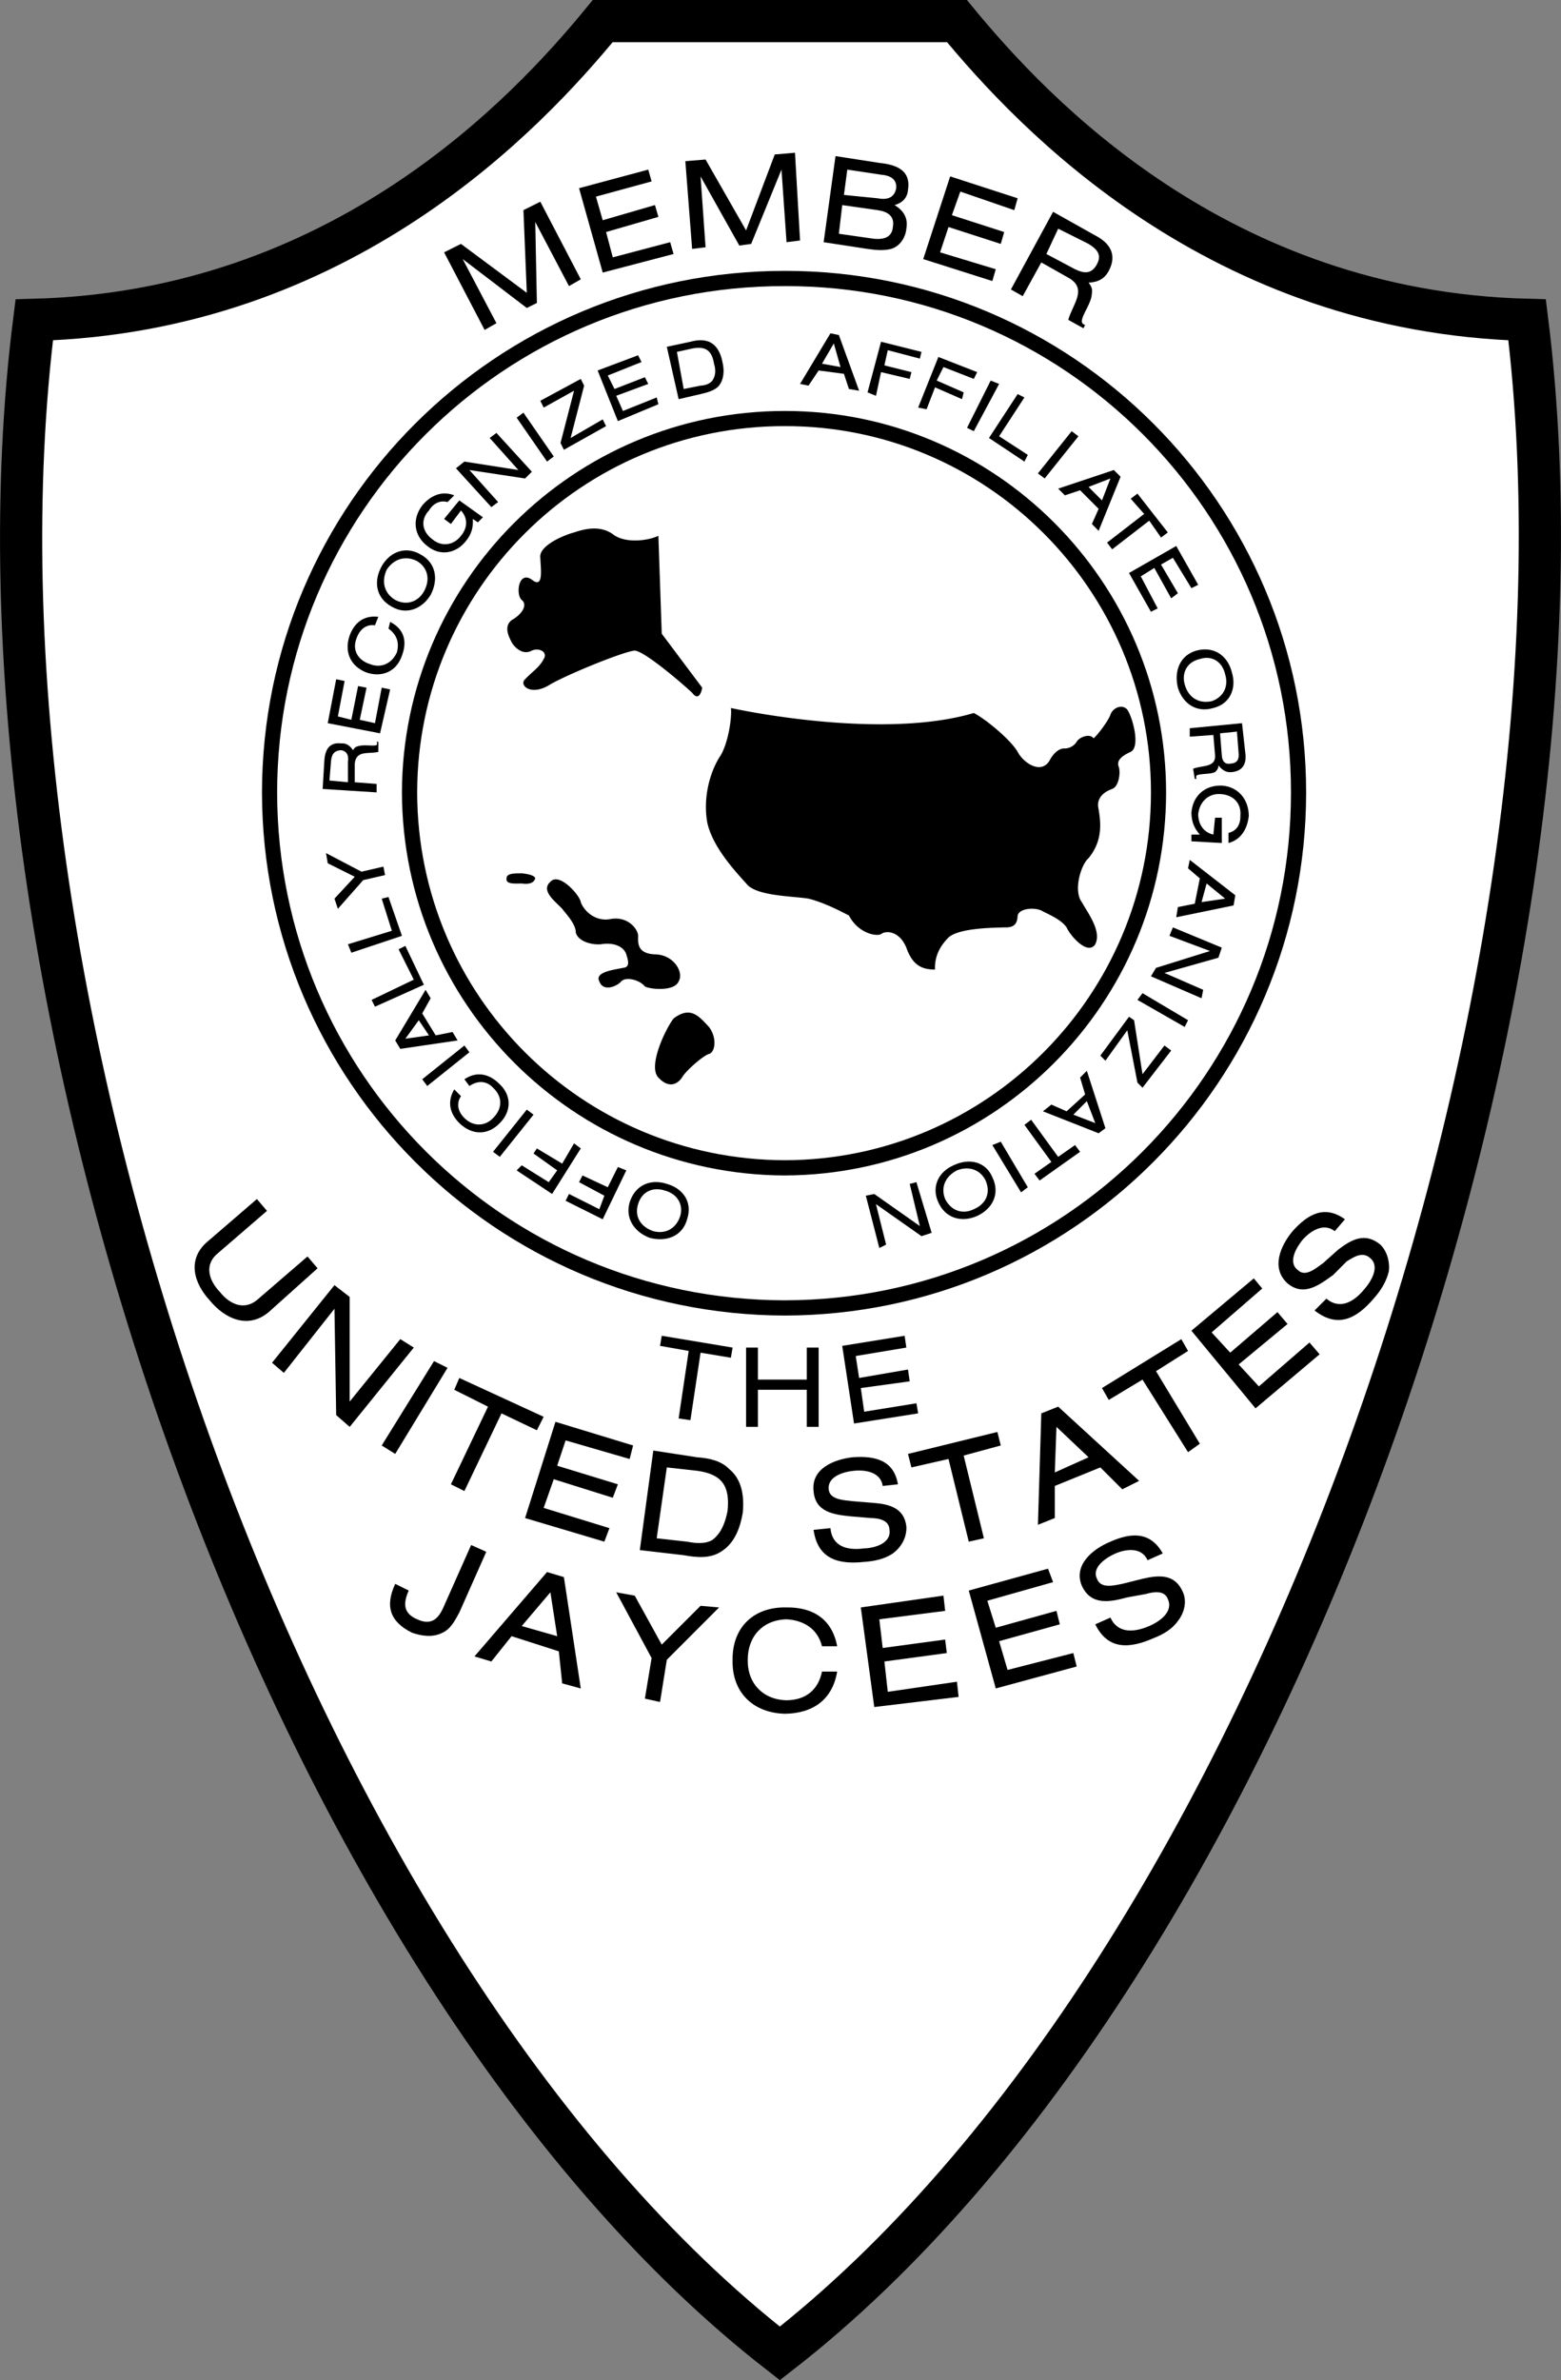
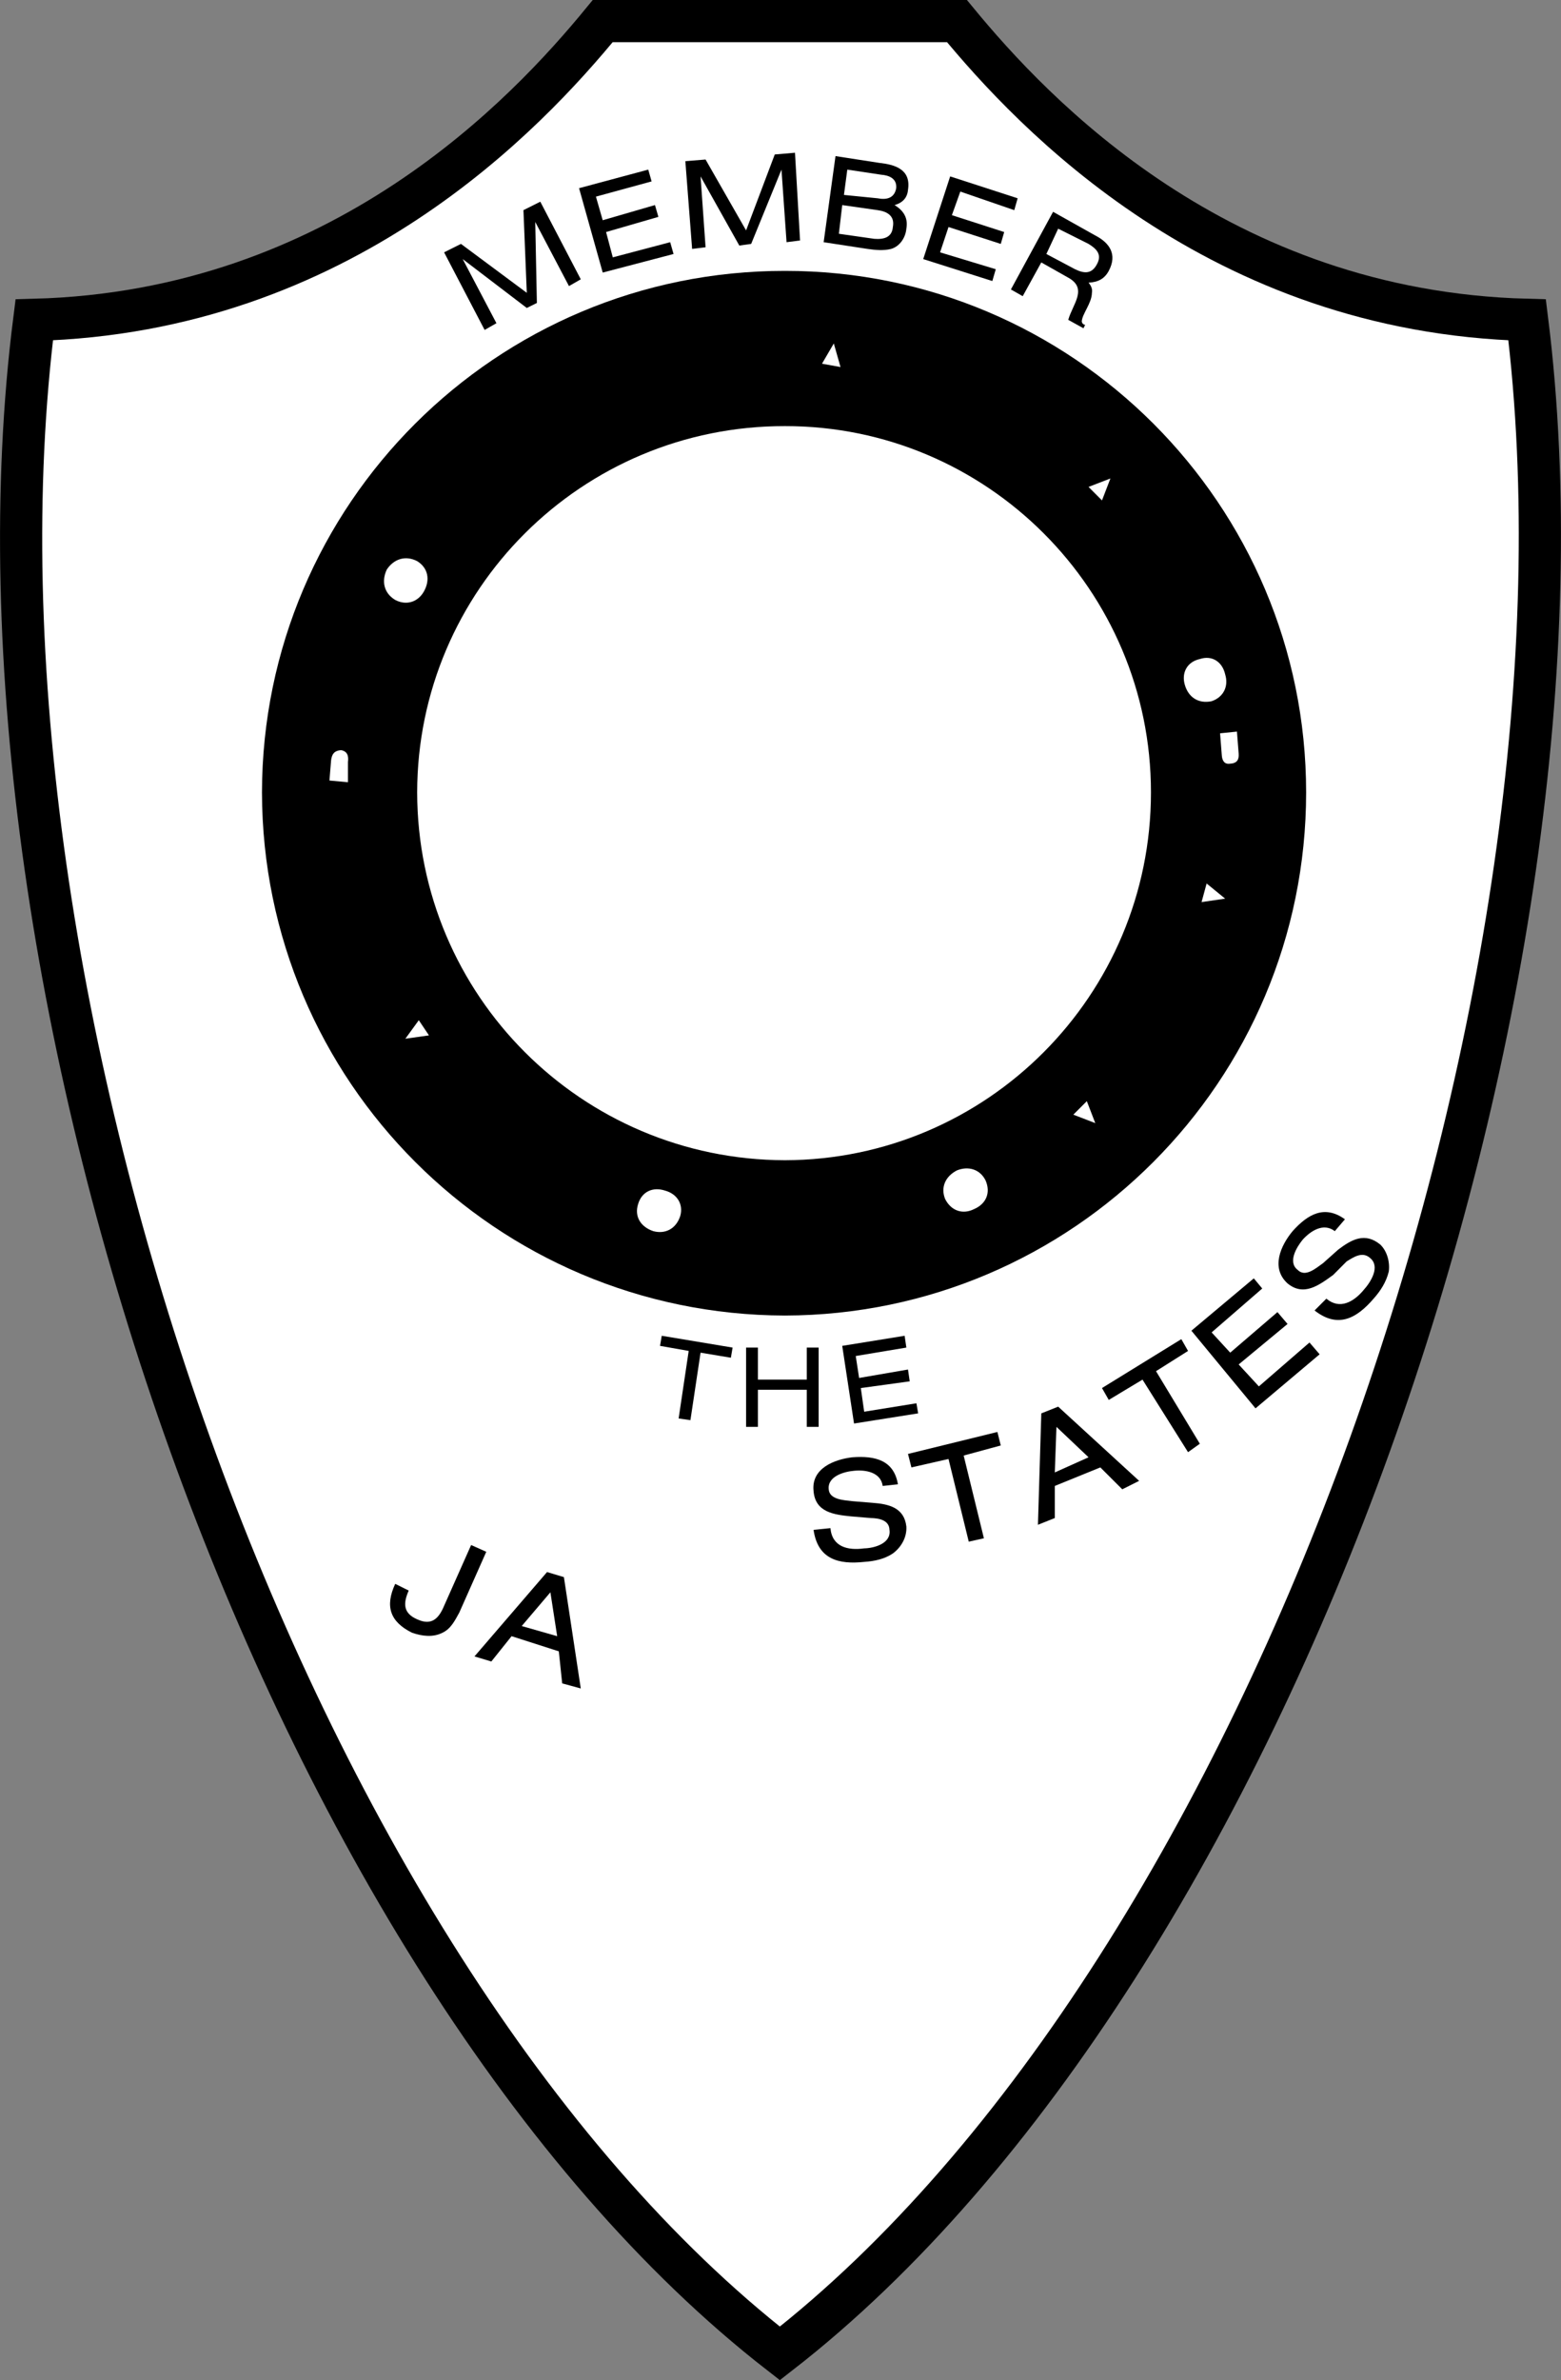
<svg xmlns="http://www.w3.org/2000/svg" width="92.538" height="141.036">
  <rect width="100%" height="100%" fill="#808080" stroke="none" />
  <path fill="#fff" d="M56.73 1.25c4.511 5.477 15.511 17.227 33.8 17.703 4.961 39.774-15.039 97.774-44.3 120.5-29.24-22.726-49.24-80.726-44.2-120.5 18.211-.476 29.211-12.226 33.7-17.703h21" />
  <path fill="none" stroke="#000" stroke-width="2.5" d="M56.73 1.25c4.511 5.477 15.511 17.227 33.8 17.703 4.961 39.774-15.039 97.774-44.3 120.5-29.24-22.726-49.24-80.726-44.2-120.5 18.211-.476 29.211-12.226 33.7-17.703Zm0 0" />
  <path d="M46.53 77.953c17.047-.039 30.895-13.89 30.899-31-.004-17.062-13.852-30.914-30.899-30.902-17.125-.012-30.973 13.84-31 30.902.028 17.11 13.875 30.961 31 31" />
-   <path fill="#fff" d="M46.53 77.05c16.559-.023 30.012-13.476 30-30.097.012-16.574-13.441-30.027-30-30-16.637-.027-30.09 13.426-30.101 30 .011 16.621 13.464 30.074 30.101 30.098" />
  <path d="M46.53 69.652c12.457-.047 22.59-10.18 22.598-22.699-.008-12.473-10.14-22.605-22.598-22.601-12.535-.004-22.668 10.128-22.703 22.601.035 12.52 10.168 22.652 22.703 22.7" />
  <path fill="#fff" d="M46.53 68.75c11.969-.031 21.703-9.766 21.7-21.797.003-11.984-9.731-21.719-21.7-21.703-12.047-.016-21.781 9.719-21.8 21.703.019 12.031 9.753 21.766 21.8 21.797" />
-   <path d="m41.628 40.75-2.399-3.2-.199-5.8c-.601.29-1.976.477-2.703-.098-.773-.55-1.71-.3-2.297-.101-.664.176-2.101.8-2 1.5.024.676.211 1.863-.5 1.3-.789-.562-.976.876-.601 1.2.375.3 0 .863-.602 1.199-.523.414-.086 1.102 0 1.3.164.302.664.802 1.203.5.461-.198.961.114.7.5-.239.489-.739.802-1.102 1.2-.387.352.363 1.039 1.5.3 1.113-.636 4.363-1.948 5-2 .613.052 2.863 1.989 3.402 2.5.461.614.598-.3.598-.3m1.699 1.203c1.852.399 9.414 1.774 14.402.297.7.352 2.2 1.602 2.598 2.3.352.677 1.414 1.364 1.902.5.168-.323.512-.73.899-.698a.866.866 0 0 0 .699-.399c.164-.289.79-.508 1-.203.258-.21.883-1.055 1-1.398.133-.407.695-.657 1-.301.32.457.79 2.207.203 2.5-.601.27-.851.55-.703.902.102.336.008 1.149-.398 1.297-.47.164-.97.54-.801 1.203.082.586.332 1.774-.598 2.899-.445.375-.914 1.906-.402 2.601.426.742 1.176 1.742.8 2.5-.437.68-1.468-.476-1.699-1-.332-.476-1.05-.758-1.5-1-.425-.195-1.3-.133-1.402.297-.023.508-.21.727-.797.703-.601.024-2.664.024-3.3.598-.551.55-.833 1.176-.801 1.902-.72-.008-1.313-.195-1.7-1.3-.425-1.02-1.238-1.02-1.5-.801-.3.156-1.363-.063-1.902-1.102-.523-.273-1.492-.773-2.398-1-.907-.148-2.938-.148-3.602-.797-.586-.664-2.055-2.164-2.398-3.703-.282-1.586.218-3.148.8-4 .48-.836.668-2.336.598-2.797m-3.398 18.399c-.5.656-1.532 2.843-.899 3.5.617.656 1.117.406 1.399 0 .218-.407 1.28-1.313 1.601-1.399.367-.101.492-.945 0-1.601-.57-.594-1.07-1.282-2.101-.5m-1.699-1.899c.324.18 1.761.305 2-.3.324-.52-.27-1.583-1.403-1.602-1.117-.043-.992-.762-1-1.098.008-.351-.555-1.164-1.598-1-1.02.211-1.675-.601-1.8-1-.063-.414-1.282-1.789-1.801-1.203-.606.54.332 1.195.699 1.602.32.406.727.843.8 1.3-.01.48.708.856 1.5.801.77-.133 1.364.149 1.5.598.114.363.24.77-.198.8-.375.094-1.72.22-1.399.801.242.668 1.086.262 1.297 0 .29-.3 1.102-.082 1.402.301m-7.3-6.703c-.375.008-.907-.023-.899.3-.07.364.524.302.899.302.437.062.718-.032.8-.301-.02-.168-.394-.262-.8-.301m8.601 18.402c.965.27 1.54 1.09 1.2 2.098-.27.992-1.204 1.355-2.2 1.102-.91-.329-1.48-1.153-1.203-2.102.328-1.043 1.254-1.41 2.203-1.098" />
  <path fill="#fff" d="M38.73 72.953c.687.184 1.343-.117 1.597-.902.195-.688-.184-1.305-.898-1.5-.727-.242-1.383.058-1.602.8-.23.731.148 1.348.902 1.602" />
  <path d="m37.128 69.352-1.399 2.898-2.199-1.098.2-.402 1.8.902.297-.8-1.5-.801.203-.399 1.5.7.598-1.2.5.2m-2.699-1.302-1.7 2.7-2.101-1.398.3-.301 1.602 1 .5-.7-1.402-1 .199-.3 1.5.902.703-1.203.399.3m-2.801-2-2 2.5-.399-.3 2-2.5.399.3m-4.098-2.097c.695-.469 1.434-.371 2.098.297.695.664.703 1.594 0 2.3-.703.731-1.64.735-2.399 0-.554-.558-.742-1.245-.3-2l.398.403c-.3.442-.168.938.203 1.297.543.535 1.238.488 1.7 0 .566-.559.57-1.266 0-1.797-.391-.414-.9-.441-1.403-.101l-.297-.399m.297-1.601-2.5 2-.297-.399 2.5-2 .297.399m-2-1 1-.2.3.5-3.398.5-.3-.5 1.8-3 .301.5-.5.899.797 1.3" />
  <path fill="#fff" d="m24.03 61.55 1.399-.198-.602-.899zm0 0" />
  <path d="m25.128 58.352-2.899 1.3-.199-.402 2.5-1.2-.902-1.8.402-.2 1.098 2.302m-1.301-2.899-3 1-.2-.5 2.602-.8-.601-1.903.402-.098.797 2.301m-1-3.601-1.297.3-1.5 1.7-.203-.602 1.203-1.297-1.601-.8-.102-.602 2.102 1.101 1.3-.3.098.5m-.5-5.399v.5l-3.2-.203.102-1.7c.047-.632.297-1.081 1-1 .313-.023.516.138.7.403.039-.074.12-.187.199-.203.414-.172.91-.012 1.199-.098.035-.066.043-.12 0-.199h.102v.598c-.567.148-1.317-.125-1.399.699v1.102l1.297.101" />
  <path fill="#fff" d="M20.628 45.152c.047-.363-.035-.629-.399-.699-.441.02-.558.27-.601.598l-.098 1.199 1.098.102v-1.2" />
  <path d="m22.53 43.453-3.101-.601.5-2.602.5.102-.399 2.101.797.2.402-2 .5.097-.402 1.902.902.2.399-2.102.5.102-.598 2.601m.598-6.601c.812.414 1.031 1.125.699 2-.312.918-1.152 1.316-2.098 1-.945-.364-1.343-1.215-1-2.2.282-.746.832-1.207 1.7-1.101l-.2.5c-.527-.074-.922.254-1.101.8-.254.657.078 1.27.8 1.5.66.266 1.305-.027 1.602-.699.16-.597-.027-1.066-.5-1.402l.098-.398m2.402-1.602c-.504.828-1.43 1.21-2.3.703-.95-.515-1.102-1.504-.602-2.402.476-.844 1.406-1.219 2.3-.7.919.5 1.079 1.485.602 2.399" />
  <path fill="#fff" d="M22.929 33.75c-.325.688-.172 1.398.5 1.8.671.352 1.355.114 1.699-.5.394-.698.242-1.405-.399-1.8-.699-.36-1.386-.125-1.8.5" />
-   <path d="m28.327 30.953-.297-.203c.031.527-.09.914-.402 1.3-.61.778-1.567.907-2.301.302-.816-.63-.895-1.614-.297-2.399.477-.574 1.149-.898 1.899-.601l-.399.398c-.433-.125-.848.078-1.101.5-.524.555-.407 1.258.199 1.703.558.477 1.277.356 1.699-.203.402-.484.414-1.05 0-1.5l-.598.8-.402-.3.902-1.098 1.399 1-.301.301m2.801-2.601-3.301-.5 1.703 1.898-.402.3-2.098-2.3.5-.398 3.2.5-1.7-1.899.399-.3 2.101 2.3-.402.399m1.301-1-1.801-2.602.402-.297 1.797 2.598-.398.3m1-.699-.2-.402.801-3.098-1.8 1-.2-.402 2.399-1.297.199.399-.801 3.101 1.902-1.101.2.398-2.5 1.402m3.199-1.699-1.2-3 2.399-.902.203.402-2 .797.399.8 1.8-.698.2.398-1.899.703.399.899 2-.801.101.402-2.402 1m2.902-4.403 1.399-.3c.351-.094.734-.145 1.101 0 .453.191.707.688.797 1.203.105.43.121.961-.2 1.399-.26.289-.663.398-1.097.5l-1.3.3-.7-3.101" />
-   <path fill="#fff" d="M41.53 22.852c.246-.016.543-.09.7-.301.214-.305.202-.672.097-1-.125-.781-.492-1.055-1.297-.899l-.902.2.402 2.199 1-.2" />
+   <path d="m28.327 30.953-.297-.203c.031.527-.09.914-.402 1.3-.61.778-1.567.907-2.301.302-.816-.63-.895-1.614-.297-2.399.477-.574 1.149-.898 1.899-.601c-.433-.125-.848.078-1.101.5-.524.555-.407 1.258.199 1.703.558.477 1.277.356 1.699-.203.402-.484.414-1.05 0-1.5l-.598.8-.402-.3.902-1.098 1.399 1-.301.301m2.801-2.601-3.301-.5 1.703 1.898-.402.3-2.098-2.3.5-.398 3.2.5-1.7-1.899.399-.3 2.101 2.3-.402.399m1.301-1-1.801-2.602.402-.297 1.797 2.598-.398.3m1-.699-.2-.402.801-3.098-1.8 1-.2-.402 2.399-1.297.199.399-.801 3.101 1.902-1.101.2.398-2.5 1.402m3.199-1.699-1.2-3 2.399-.902.203.402-2 .797.399.8 1.8-.698.2.398-1.899.703.399.899 2-.801.101.402-2.402 1m2.902-4.403 1.399-.3c.351-.094.734-.145 1.101 0 .453.191.707.688.797 1.203.105.43.121.961-.2 1.399-.26.289-.663.398-1.097.5l-1.3.3-.7-3.101" />
  <path d="m48.53 21.953-.601.899-.5-.102 1.8-3 .5.102 1.2 3.3-.602-.101-.297-.899-1.5-.199" />
  <path fill="#fff" d="m49.429 20.352-.7 1.199 1.098.199zm0 0" />
  <path d="m51.429 23.25.8-3 2.399.602-.098.398-1.902-.5-.2.902 1.602.399-.101.402-1.7-.402-.3 1.402-.5-.203m3 .902 1.199-3 2.3.899-.199.402-1.8-.703-.399.8 1.598.7-.098.402-1.601-.699-.5 1.297-.5-.098m2.898 1.2 1.402-2.801.5.199-1.5 2.8-.402-.198m1.301.601 1.699-2.601.402.199-1.5 2.3 1.7 1.102-.2.399-2.101-1.399m5.402 3.097-.902.302-.399-.399 3.301-1.101.399.398-1.301 3.203-.399-.402.399-.899-1.098-1.101" />
  <path fill="#fff" d="m65.827 28.352-1.297.5.797.8zm0 0" />
  <path d="m65.628 32.152 2.199-1.699-.797-.902.399-.301 1.8 2.3-.402.302-.7-1-2.198 1.699-.301-.399m1.301 1.801 2.8-1.601 1.301 2.3-.402.2-1.098-1.801-.703.402 1 1.7-.398.3-1-1.8-.801.5 1 1.898-.399.199-1.3-2.297m2.898 6.797c-.246-1.008.14-1.93 1.102-2.2 1.058-.28 1.859.317 2.101 1.302.285.941-.11 1.859-1.101 2.101-1.016.305-1.82-.281-2.102-1.203" />
  <path fill="#fff" d="M72.628 39.953c-.172-.742-.778-1.14-1.5-.902-.762.168-1.086.816-.899 1.5.211.77.817 1.164 1.598 1 .703-.238 1.023-.887.8-1.598" />
  <path d="M70.53 43.652v-.5l3.098-.3.199 1.8c.066.547-.11 1.032-.797 1.098-.324.035-.55-.09-.8-.398 0 .16-.067.28-.2.398-.32.148-.836.07-1.101.203a.252.252 0 0 0 0 .2h-.102l-.098-.602c.567-.215 1.348-.063 1.301-.801l-.101-1.2-1.399.102" />
  <path fill="#fff" d="M72.429 44.75c.02.309.148.559.5.5.449-.023.523-.29.5-.598l-.102-1.3-1 .101.102 1.297" />
  <path d="M70.628 49.453h.5c-.363-.41-.492-.793-.5-1.3.078-.977.781-1.637 1.8-1.602.962.058 1.598.812 1.602 1.8-.086.747-.441 1.399-1.203 1.602v-.601c.496-.11.715-.516.703-1 .074-.766-.43-1.266-1.203-1.301-.71-.035-1.223.48-1.297 1.199.008.61.328 1.078.899 1.203l.101-1h.399v1.5l-1.801-.101v-.399m.5 2.597-.7-.597.102-.5 2.7 2.098-.102.601-3.399.7.098-.602 1-.2.3-1.5" />
  <path fill="#fff" d="m72.628 53.25-1.098-.898-.3 1.101zm0 0" />
  <path d="m68.53 57.352 3.2-1-2.403-.899.203-.5 2.899 1.2-.2.597-3.199.902 2.297 1-.098.5-3-1.3.301-.5m-.8 1.5 2.699 1.601-.2.399-2.8-1.602.3-.398m-.8 1.398.3.203.5 3.2 1.301-1.7.399.297-1.7 2.203-.3-.3-.602-3.102-1.297 1.8-.3-.3 1.699-2.301m-2.602 4.602-.297-1 .399-.399 1.101 3.399-.402.3-3.301-1.3.5-.399.902.399 1.098-1" />
  <path fill="#fff" d="m64.929 66.55-.5-1.3-.801.8zm0 0" />
  <path d="m61.128 66.352 1.601 2.199 1-.7.301.399-2.402 1.703-.301-.402 1-.7-1.598-2.199.399-.3m-1.801 1.3 1.602 2.7-.399.3-1.703-2.8.5-.2M56.53 69.05c.93-.448 1.906-.214 2.297.7.477.984.016 1.875-.898 2.3-.899.403-1.872.16-2.301-.8-.434-.93.015-1.82.902-2.2" />
  <path fill="#fff" d="M57.73 71.652c.722-.304 1.015-.964.699-1.699-.325-.664-1.016-.875-1.7-.601-.687.351-.98 1.011-.699 1.699.36.71 1.05.922 1.7.601" />
  <path d="m51.827 70.75 2.703 1.902-.601-2.5.398-.101.902 3-.601.199-2.7-1.898.602 2.398-.402.203-.801-3.101.5-.102m9.703-42.7 2-2.5.399.302-2 2.5-.399-.301m-27.8-11.098-2-3.8.097 4.8-.598.297-3.8-2.898 2 3.8-.7.399-2.402-4.598 1-.5 3.902 2.899-.199-4.899 1-.5 2.399 4.598-.7.402m2.001-.801-1.403-5 4.102-1.101.199.699-3.301.902.402 1.399 3.098-.899.203.7-3.101.898.398 1.5 3.402-.898.2.699-4.2 1.101m10.899-1.8-.301-4.301-1.797 4.402-.703.098-2.297-4.098.297 4.2-.797.097-.402-5.2 1.199-.097 2.402 4.2 1.7-4.5 1.199-.102.3 5.199-.8.102M49.53 9.25l2.598.402c.898.098 1.894.368 1.699 1.598-.035.441-.297.766-.797.902.55.332.813.786.7 1.399-.044.52-.383 1.047-.903 1.199-.473.117-.941.063-1.398 0l-2.602-.398.703-5.102" />
  <path fill="#fff" d="M52.03 11.75c.473.094.985.031 1.098-.598.05-.578-.426-.765-.899-.8l-2-.301-.199 1.5 2 .199m-.203 2.402c.543.043 1.05-.066 1.102-.699.128-.664-.34-.922-.899-1l-2.101-.3-.2 1.699 2.098.3" />
  <path d="m54.73 15.352 1.597-4.899 4 1.297-.2.703-3.198-1.101-.5 1.398 3.101 1-.203.703-3.098-1-.5 1.5 3.301 1-.203.7-4.098-1.301m5.899 2.198-.7-.398 2.5-4.601 2.5 1.402c.829.426 1.329 1.106.801 2.098-.254.472-.629.668-1.199.699.14.168.246.363.2.602-.009.62-.579 1.246-.602 1.699.027.133.101.18.199.199l-.098.203-.902-.5c.258-.926 1.176-1.851 0-2.5l-1.598-.902-1.101 2" />
  <path fill="#fff" d="M63.73 15.953c.527.254.98.309 1.3-.3.3-.551.008-.891-.5-1.2l-1.8-.902-.7 1.5 1.7.902" />
  <path d="m40.23 84.05.597-4-1.7-.3.102-.598 4.2.7-.102.601-1.797-.3-.601 4-.7-.102m7.598.499v-2.198h-2.898v2.199h-.7v-4.7h.7v1.899h2.898v-1.898h.703v4.699h-.703m2.801-.199-.7-4.602 3.7-.598.101.7-3 .5.2 1.3 2.898-.5.102.7-2.899.398.2 1.402 3.097-.5.102.598-3.801.602m-21.801 7.601-1.598 3.598c-.25.453-.496.965-1 1.199-.57.29-1.218.2-1.8 0-1.317-.652-1.614-1.574-1-2.898l.8.398c-.324.742-.351 1.332.5 1.703.864.399 1.286-.055 1.598-.8l1.602-3.602.898.402m1.5 5-1.2 1.5-1-.3 4.302-5 1 .3 1 6.598-1.102-.301-.2-1.898-2.8-.899" />
  <path fill="#fff" d="m32.628 94.352-1.7 2 2.102.601zm0 0" />
-   <path d="m38.23 100.652.398-2.402-2.098-3.898 1.098.199 1.601 2.902 2.301-2.3 1.098.097-3.098 3.102-.402 2.5-.899-.2m11.399-1.602c-.274 1.641-1.406 2.477-3.098 2.5-1.918-.05-3.156-1.304-3.101-3.198-.024-1.91 1.246-3.153 3.199-3.102 1.535-.023 2.699.672 3 2.3h-.899c-.261-1.042-1.093-1.542-2.101-1.597-1.414.035-2.301 1.016-2.301 2.399-.023 1.398.906 2.367 2.3 2.398 1.16-.008 1.888-.64 2.102-1.7h.899m2.199 2.102-.797-5.902 4.899-.7.101.903-3.902.5.199 1.7 3.703-.5.098.8-3.7.5.2 1.797 4.101-.598.098.899-5 .601m7.203-1.102-1.601-5.8 4.699-1.297.3.797-3.898 1.102.5 1.601 3.598-1 .199.797-3.598 1 .5 1.703 3.899-1 .199.797-4.797 1.3m9-7.597c-.355-.789-1.262-.672-1.902-.402-.543.238-1.434.816-1.098 1.5.223.617 1.035.387 1.5.3l1.2-.3c1.007-.235 1.933-.29 2.398.8.234.532.093 1.208-.301 1.7-.336.48-.867.793-1.398 1-1.446.644-2.747.742-3.5-.801l.898-.398c.445.96 1.41.882 2.3.5.567-.243 1.462-.825 1.102-1.602-.199-.531-.843-.43-1.3-.297l-1.102.2c-1.02.277-2.156.507-2.7-.7-.5-1.223.645-2.164 1.7-2.601 1.227-.543 2.371-.614 3.102.699l-.899.402M18.827 75.152l-2.898 2.598c-1.211 1.012-2.575.426-3.5-.7-.957-1.038-1.356-2.46-.102-3.5l2.902-2.5.598.7-2.898 2.5c-.836.668-.567 1.605.101 2.3.602.763 1.5 1.145 2.297.403l2.902-2.5.598.7m1.102 8.699-.102-6.301-3 3.8-.7-.601 3.7-4.598.902.7v6.199l3-3.7.801.5-3.8 4.7-.801-.7m2.699 1.801 3.101-5 .801.399-3.101 5.101-.801-.5m4.102 2.301 2.199-4.601-2-1 .3-.7 5 2.301-.402.797-2.098-1-2.199 4.602-.8-.399m4.398 2 1.8-5.703 4.602 1.402-.203.801-3.797-1.101-.5 1.5 3.598 1.101-.301.797-3.5-1.098-.598 1.7 3.899 1.199-.301.8-4.7-1.398m7.603-4 2.597.399c.715.05 1.422.203 1.902.699.762.61.899 1.64.801 2.601-.148.84-.457 1.786-1.3 2.301-.641.406-1.415.344-2.2.2l-2.601-.301.8-5.899" />
  <path fill="#fff" d="M40.73 91.352c.511.101 1.081.148 1.5-.102.562-.422.769-1.086.898-1.7.16-1.484-.317-2.195-1.801-2.398l-1.797-.199-.601 4.2 1.8.199" />
  <path d="M52.327 88.05c-.11-.804-1-.972-1.7-.898-.57.047-1.581.32-1.5 1.098.048.613.884.64 1.403.703l1.2.098c.984.07 1.874.3 2 1.402.038.637-.301 1.23-.801 1.598-.48.324-1.075.46-1.7.5-1.496.16-2.75-.14-3-1.899l1-.101c.102 1.117 1.036 1.332 2 1.199.594-.012 1.618-.289 1.5-1.098-.015-.59-.652-.691-1.101-.699l-1.2-.101c-.964-.102-2.101-.227-2.199-1.5-.148-1.336 1.215-1.872 2.301-2 1.363-.102 2.461.18 2.7 1.601l-.903.098m5.102 3.301-1.2-4.899-2.199.5-.203-.8 5.3-1.301.2.8-2.2.598 1.2 4.902-.898.2m5.101-3.302v1.903l-1 .399.2-6.602 1-.398 4.8 4.398-1 .5-1.3-1.297-2.7 1.098" />
  <path fill="#fff" d="m62.628 84.55-.098 2.7 2-.898zm0 0" />
  <path d="m70.429 86.05-2.7-4.3-2 1.203-.402-.703 4.703-2.898.399.699-1.899 1.199 2.598 4.3-.7.5m4.001-2.597-3.801-4.601 3.699-3.102.5.602-3 2.601 1.102 1.2 2.8-2.403.598.703-2.898 2.399 1.199 1.3 3-2.601.601.699-3.8 3.203m4.699-10.5c-.668-.515-1.426-.02-1.899.5-.363.442-.906 1.336-.3 1.797.453.457 1.074-.098 1.5-.398l.898-.801c.79-.602 1.59-1.051 2.5-.301.41.395.578 1.055.5 1.602-.156.632-.492 1.144-.898 1.601-.989 1.149-2.102 1.797-3.5.7l.699-.7c.8.672 1.625.184 2.199-.5.453-.5 1-1.402.402-1.902-.464-.422-.992-.055-1.402.199l-.797.8c-.828.598-1.738 1.294-2.703.5-1.012-.921-.402-2.253.3-3.097.907-1.012 1.9-1.57 3.102-.703l-.601.703" />
</svg>